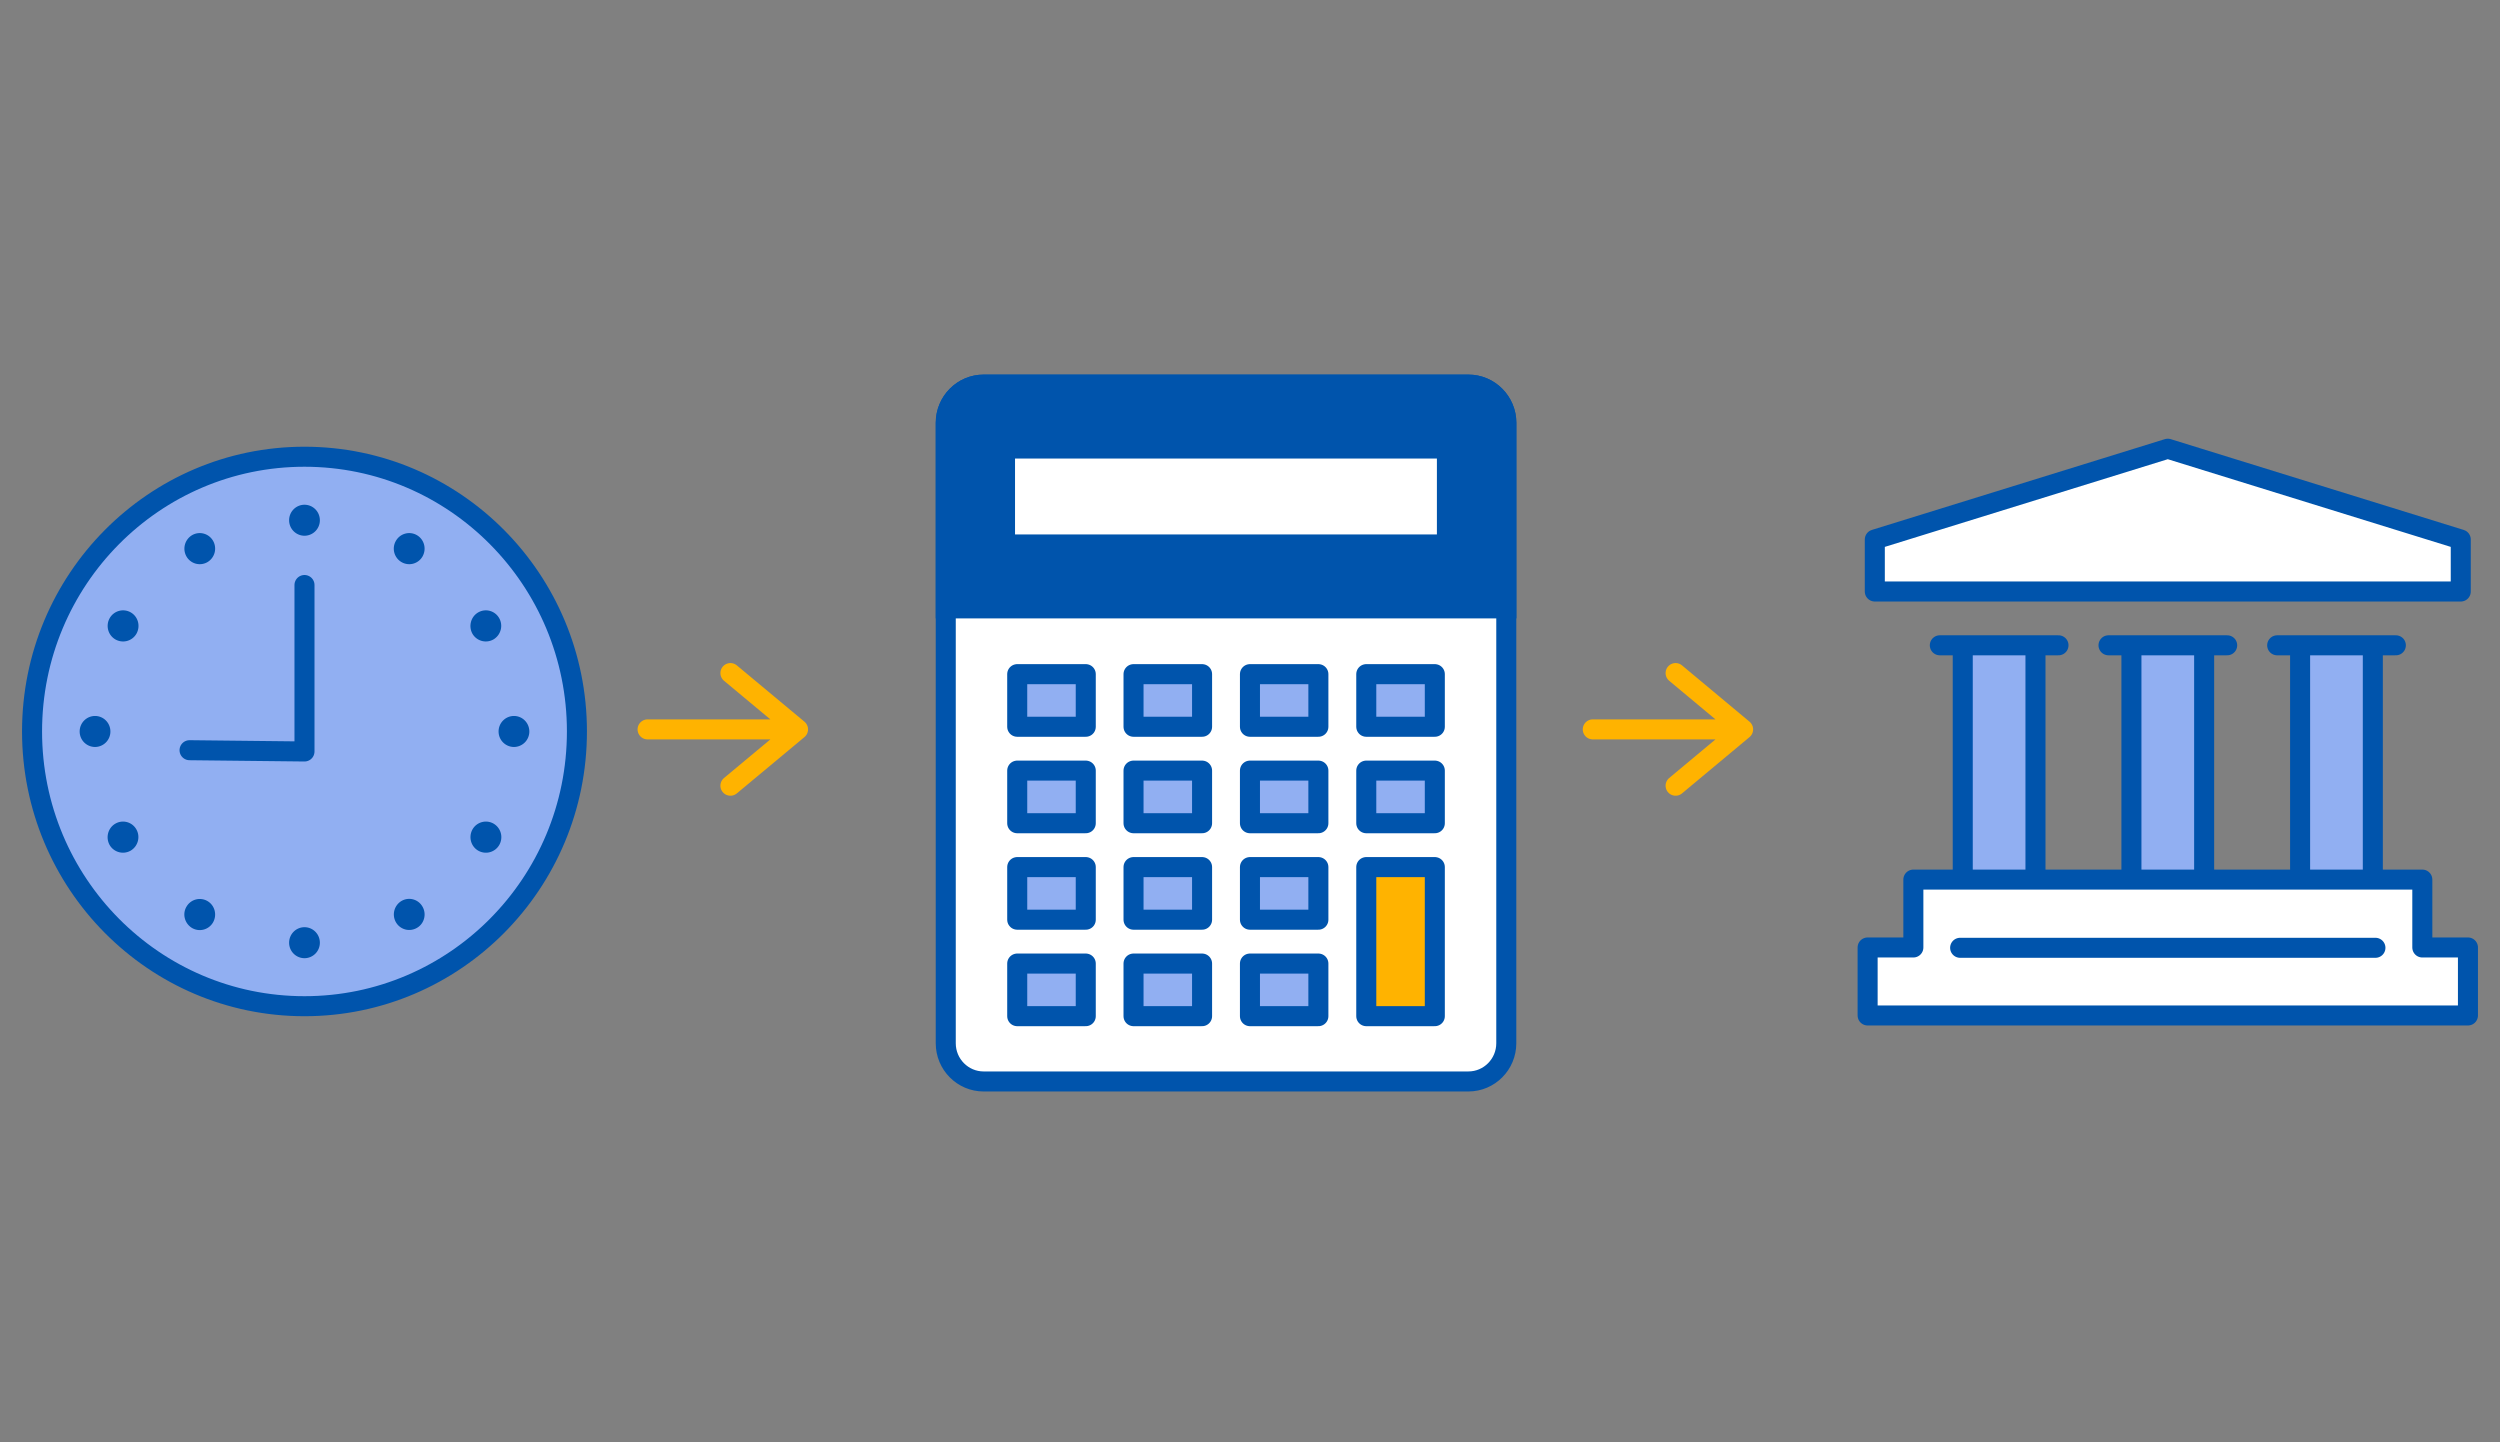
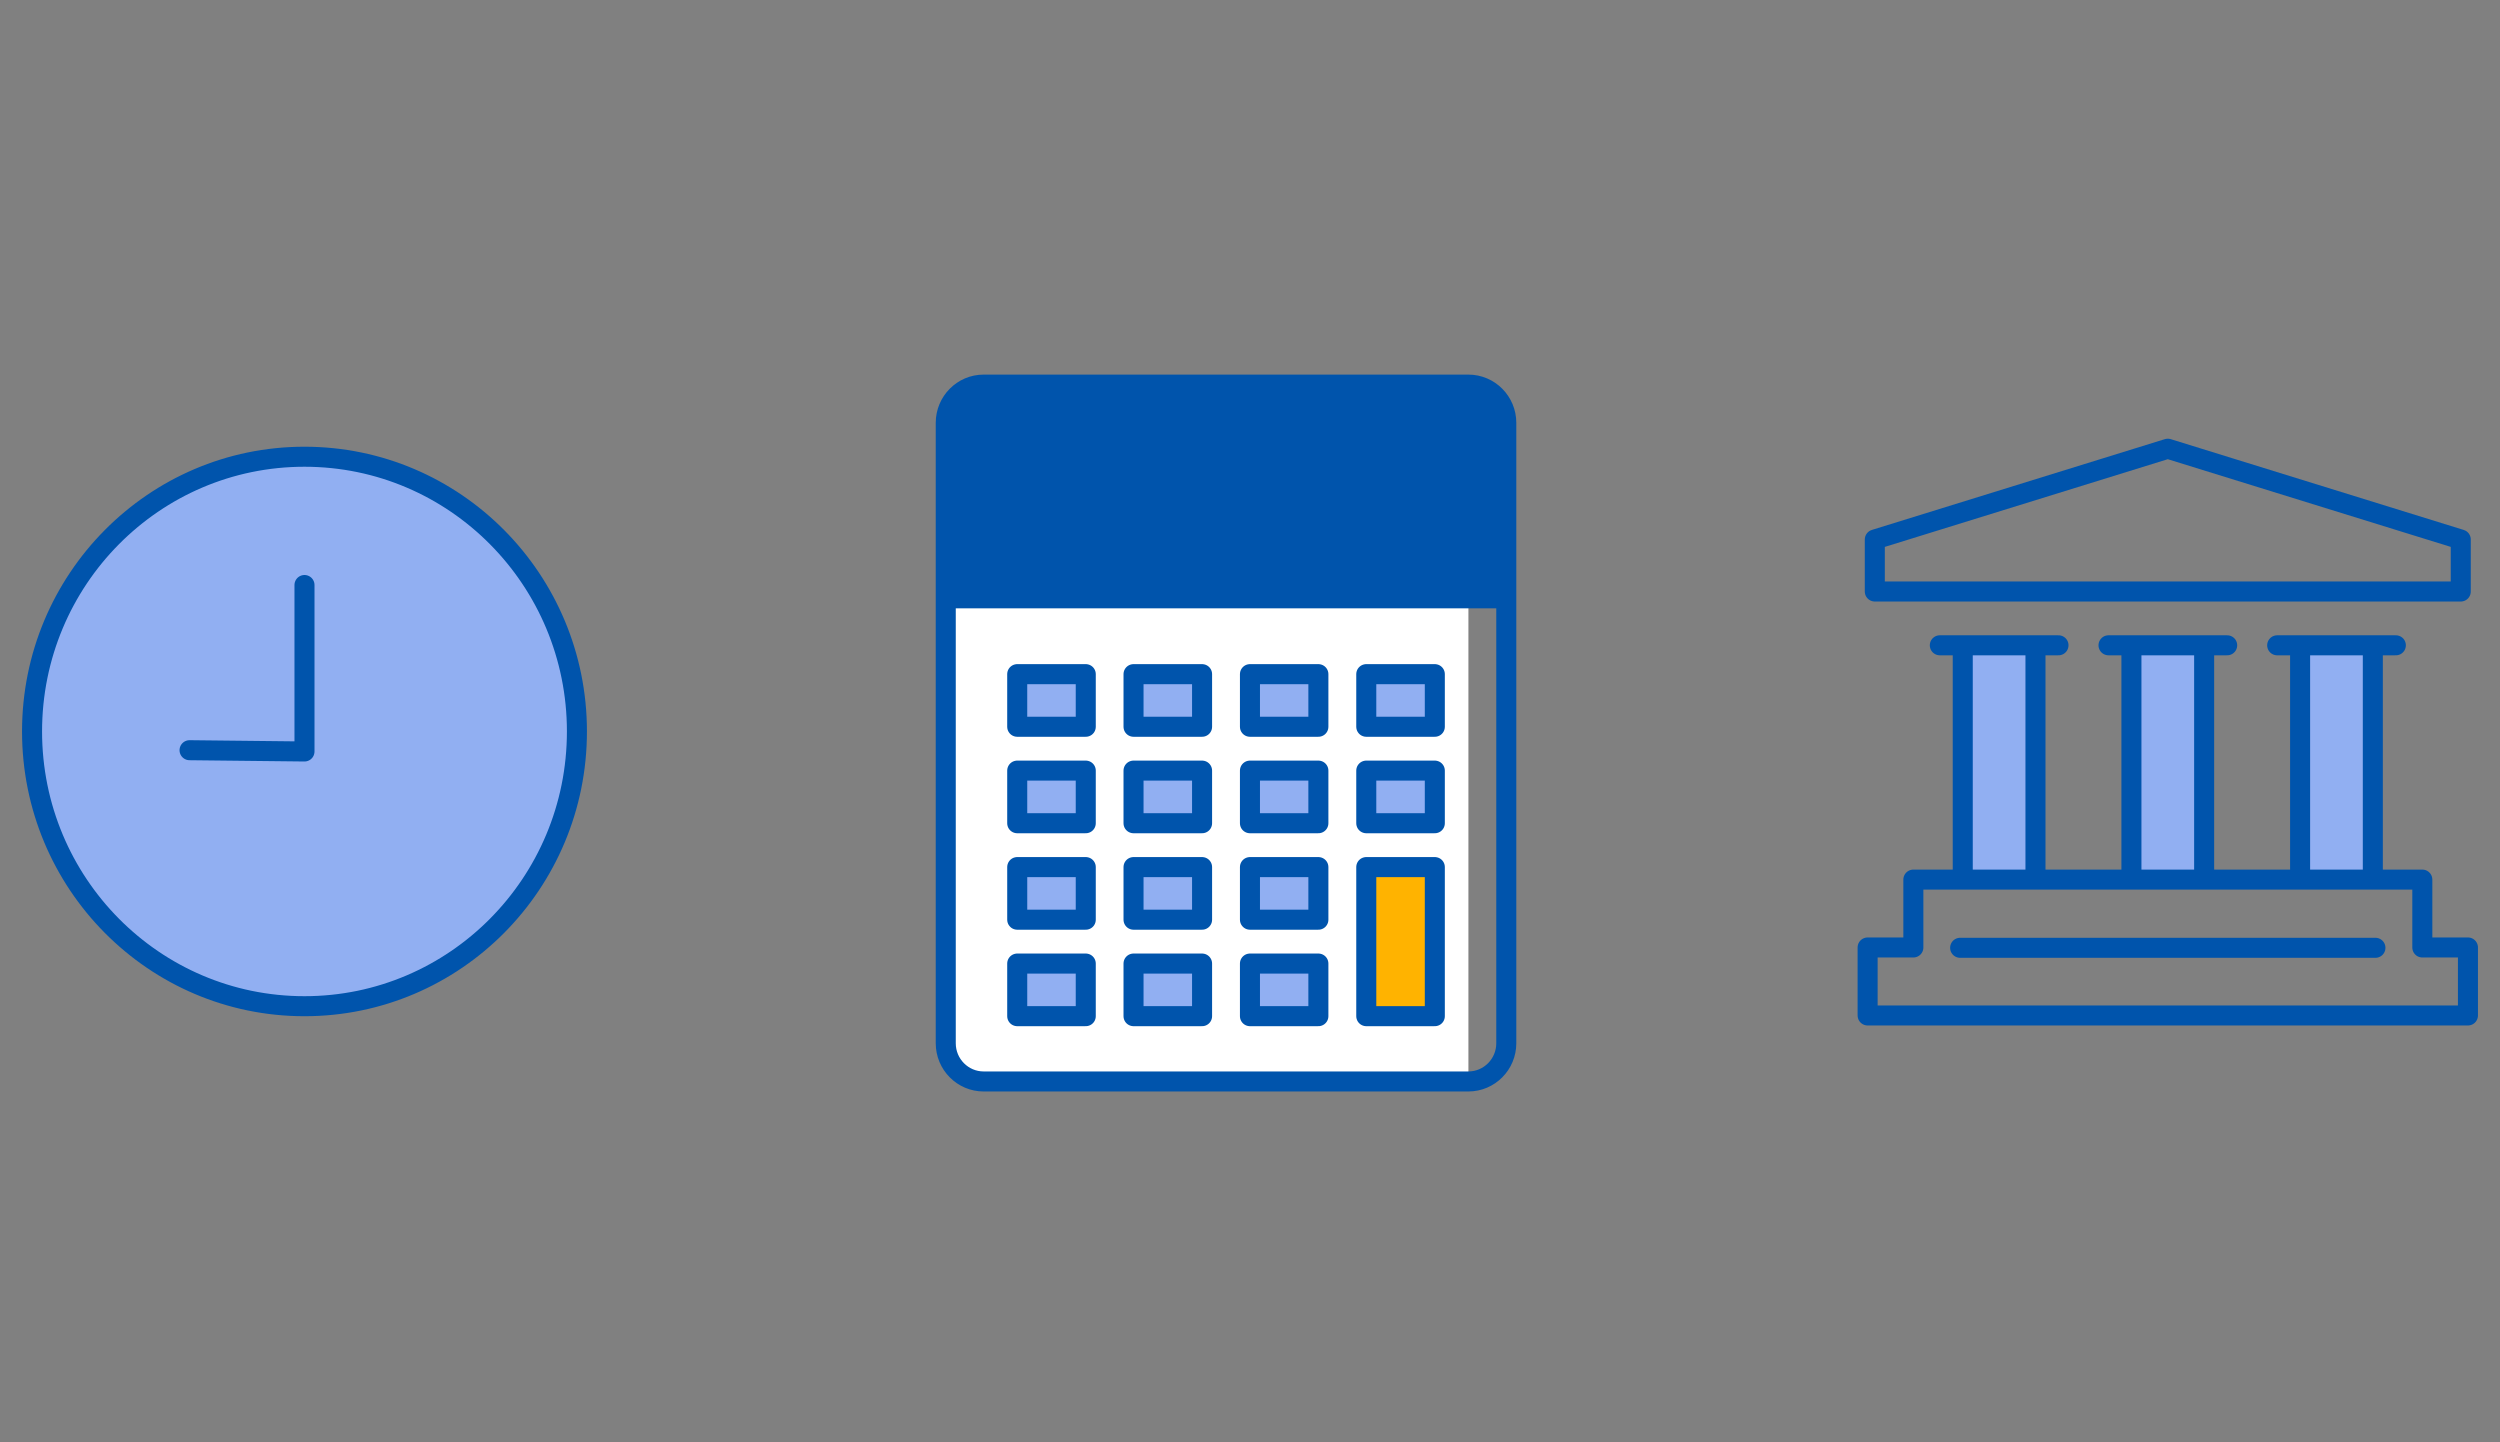
<svg xmlns="http://www.w3.org/2000/svg" fill="none" height="180" width="312">
  <rect width="100%" height="100%" fill="#808080" stroke="none" />
-   <path d="M183.258 134.967h-60.501c-2.607 0-4.727-2.137-4.727-4.766V52.767c0-2.63 2.12-4.767 4.727-4.767h60.501c2.608 0 4.727 2.137 4.727 4.767V130.2c0 2.629-2.119 4.766-4.727 4.766z" fill="#fff" />
+   <path d="M183.258 134.967h-60.501c-2.607 0-4.727-2.137-4.727-4.766V52.767c0-2.63 2.12-4.767 4.727-4.767h60.501c2.608 0 4.727 2.137 4.727 4.767c0 2.629-2.119 4.766-4.727 4.766z" fill="#fff" />
  <path d="M183.258 134.967h-60.501c-2.607 0-4.727-2.137-4.727-4.766V52.767c0-2.63 2.12-4.767 4.727-4.767h60.501c2.608 0 4.727 2.137 4.727 4.767V130.2c0 2.629-2.119 4.766-4.727 4.766z" stroke="#0054ac" stroke-linejoin="round" stroke-miterlimit="10" stroke-width="2.5" />
  <path d="M183.258 48h-60.501c-2.607 0-4.727 2.137-4.727 4.767v23.156H188V52.767c-.015-2.63-2.134-4.767-4.742-4.767z" fill="#0054ac" />
-   <path d="M183.258 48h-60.501c-2.607 0-4.727 2.137-4.727 4.767v23.156H188V52.767c-.015-2.63-2.134-4.767-4.742-4.767z" stroke="#0054ac" stroke-miterlimit="10" stroke-width="2.5" />
-   <path d="M179.325 57.226h-52.649v9.472h52.649z" fill="#fff" />
  <g stroke="#0054ac" stroke-linejoin="round" stroke-miterlimit="10" stroke-width="2.5">
    <path d="M179.065 84.134h-8.554v6.565h8.554z" fill="#91aff2" stroke-linecap="round" />
    <path d="M179.065 108.213h-8.554v18.605h8.554z" fill="#ffb300" stroke-linecap="round" />
    <path d="M135.503 84.134h-8.554v6.565h8.554zm14.516 0h-8.554v6.565h8.554zm14.515 0h-8.539v6.565h8.539zm-29.031 12.039h-8.553v6.566h8.553zm14.516 0h-8.554v6.566h8.554zm14.515 0h-8.539v6.566h8.539z" fill="#91aff2" />
    <path d="M179.065 96.173h-8.554v6.566h8.554z" fill="#91aff2" stroke-linecap="round" />
    <path d="M135.503 108.213h-8.553v6.565h8.553zm14.516 0h-8.554v6.565h8.554zm14.515 0h-8.539v6.565h8.539zm-29.031 12.039h-8.553v6.566h8.553zm14.516 0h-8.554v6.566h8.554zm14.515 0h-8.539v6.566h8.539z" fill="#91aff2" />
  </g>
  <path d="M254.027 80.494h-9.128v29.254h9.128zm21.077 0h-9.128v29.254h9.128zm21.142 0h-9.128v29.254h9.128z" fill="#91aff2" />
-   <path d="M307.103 73.82h-73.127v-6.49L270.54 56l36.563 11.33zm-4.798 44.425v-8.471h-63.518v8.471h-5.708v8.484H308v-8.484z" fill="#fff" />
  <path d="M307.103 73.82h-73.127v-6.49L270.54 56l36.563 11.33zm-4.798 44.425v-8.471h-63.518v8.471h-5.708v8.484H308v-8.484zm-57.354-8.471v-29.24m9.076-.001v29.241M242.09 80.533h14.81m9.102 29.241v-29.24m9.076-.001v29.241m-11.936-29.241h14.81m9.101 29.241v-29.24m9.076-.001v29.241m-11.936-29.241h14.81m-2.549 37.751h-51.828" stroke="#0054ac" stroke-linecap="round" stroke-linejoin="round" stroke-miterlimit="10" stroke-width="2.5" />
  <path d="M72 91.287c0 18.941-15.218 34.288-34 34.288S4 110.228 4 91.287C4 72.347 19.218 57 38 57s34 15.36 34 34.287z" fill="#91aff2" />
  <path d="M72 91.287c0 18.941-15.218 34.288-34 34.288S4 110.228 4 91.287C4 72.347 19.218 57 38 57s34 15.36 34 34.287z" stroke="#0054ac" stroke-linejoin="round" stroke-miterlimit="10" stroke-width="2.5" />
  <path d="M38 73.01v20.775m0 0l-14.344-.159" stroke="#0054ac" stroke-linecap="round" stroke-linejoin="round" stroke-miterlimit="10" stroke-width="2.5" />
-   <path d="M39.919 64.926a1.927 1.927 0 01-1.918 1.935 1.927 1.927 0 01-1.919-1.935c0-1.068.86-1.934 1.919-1.934s1.918.866 1.918 1.934zm0 52.723a1.927 1.927 0 01-1.918 1.935 1.927 1.927 0 01-1.919-1.935c0-1.068.86-1.934 1.919-1.934s1.918.866 1.918 1.934zM26.591 67.496a1.96 1.96 0 01-.701 2.656 1.91 1.91 0 01-2.62-.707 1.964 1.964 0 01.701-2.656 1.91 1.91 0 012.62.707zm26.141 45.663c.53.924.215 2.123-.702 2.642a1.91 1.91 0 01-2.62-.707 1.96 1.96 0 01.702-2.656 1.902 1.902 0 012.62.721zM16.327 76.432c.916.534 1.231 1.718.701 2.657a1.923 1.923 0 01-2.634.707c-.916-.534-1.23-1.718-.701-2.656a1.923 1.923 0 012.634-.708zm45.28 26.362a1.956 1.956 0 01.702 2.656 1.924 1.924 0 01-2.634.708c-.916-.534-1.231-1.718-.702-2.657a1.923 1.923 0 012.634-.707zM11.86 89.353c1.06 0 1.918.867 1.918 1.935a1.927 1.927 0 01-1.918 1.935 1.927 1.927 0 01-1.918-1.935c0-1.068.859-1.934 1.918-1.934zm52.282 0c1.06 0 1.918.867 1.918 1.935a1.927 1.927 0 01-1.918 1.935 1.927 1.927 0 01-1.919-1.935c0-1.068.86-1.934 1.919-1.934zm-49.748 13.441a1.907 1.907 0 012.62.707c.53.924.214 2.108-.702 2.657a1.927 1.927 0 01-2.634-.708c-.515-.938-.2-2.122.716-2.656zm45.281-26.362a1.907 1.907 0 012.62.708c.53.924.214 2.107-.702 2.656a1.927 1.927 0 01-2.634-.707c-.515-.939-.2-2.123.716-2.657zM23.27 113.16a1.91 1.91 0 012.62-.708c.916.534 1.23 1.718.701 2.657a1.91 1.91 0 01-2.62.707c-.916-.549-1.245-1.732-.701-2.656zm26.14-45.664a1.91 1.91 0 012.62-.707c.916.534 1.231 1.718.702 2.656a1.91 1.91 0 01-2.62.707 1.939 1.939 0 01-.702-2.656z" fill="#0054ac" />
-   <path d="M80.819 91.028h18.775m-8.438 7.028l8.438-7.028L91.156 84m107.622 7.028h18.763m-8.426 7.028l8.426-7.028L209.115 84" stroke="#ffb300" stroke-linecap="round" stroke-linejoin="round" stroke-miterlimit="10" stroke-width="2.5" />
</svg>